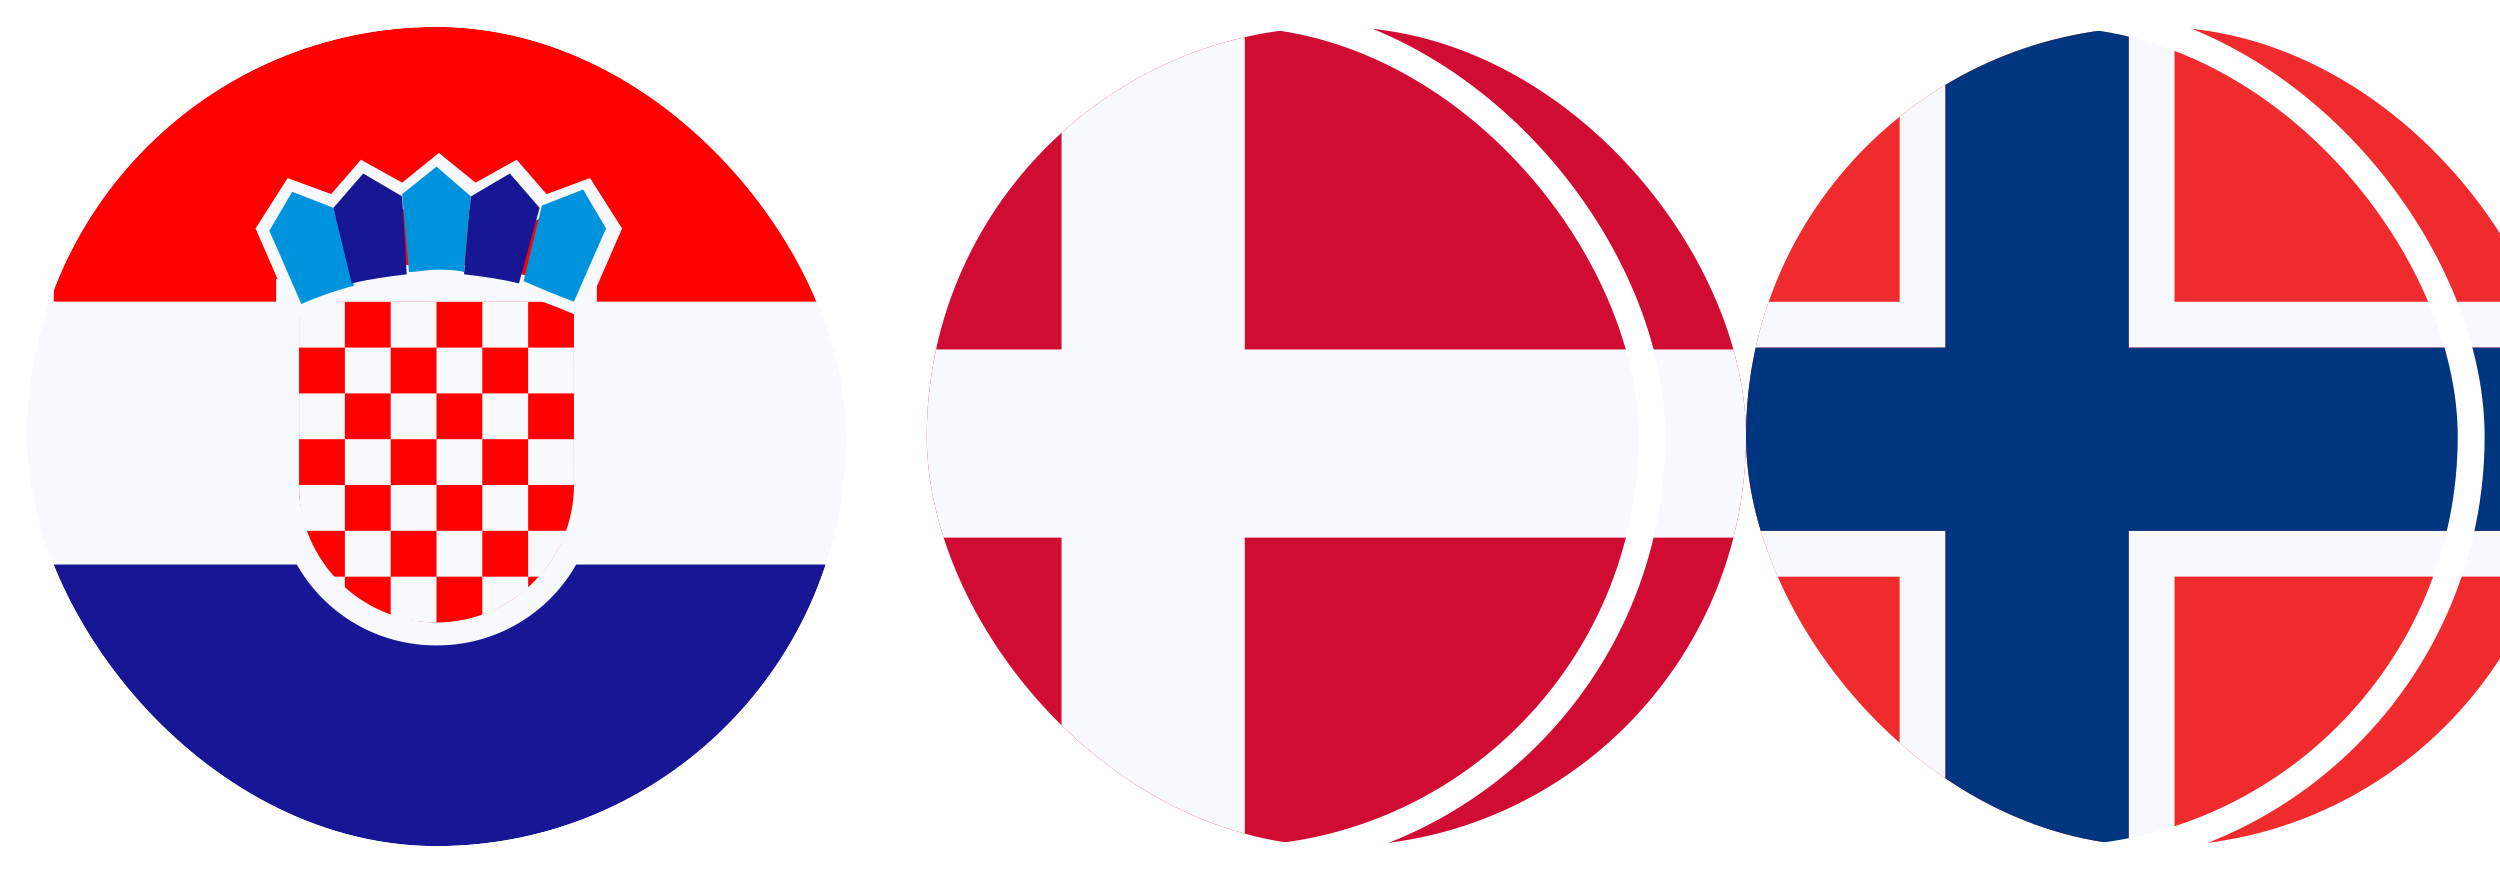
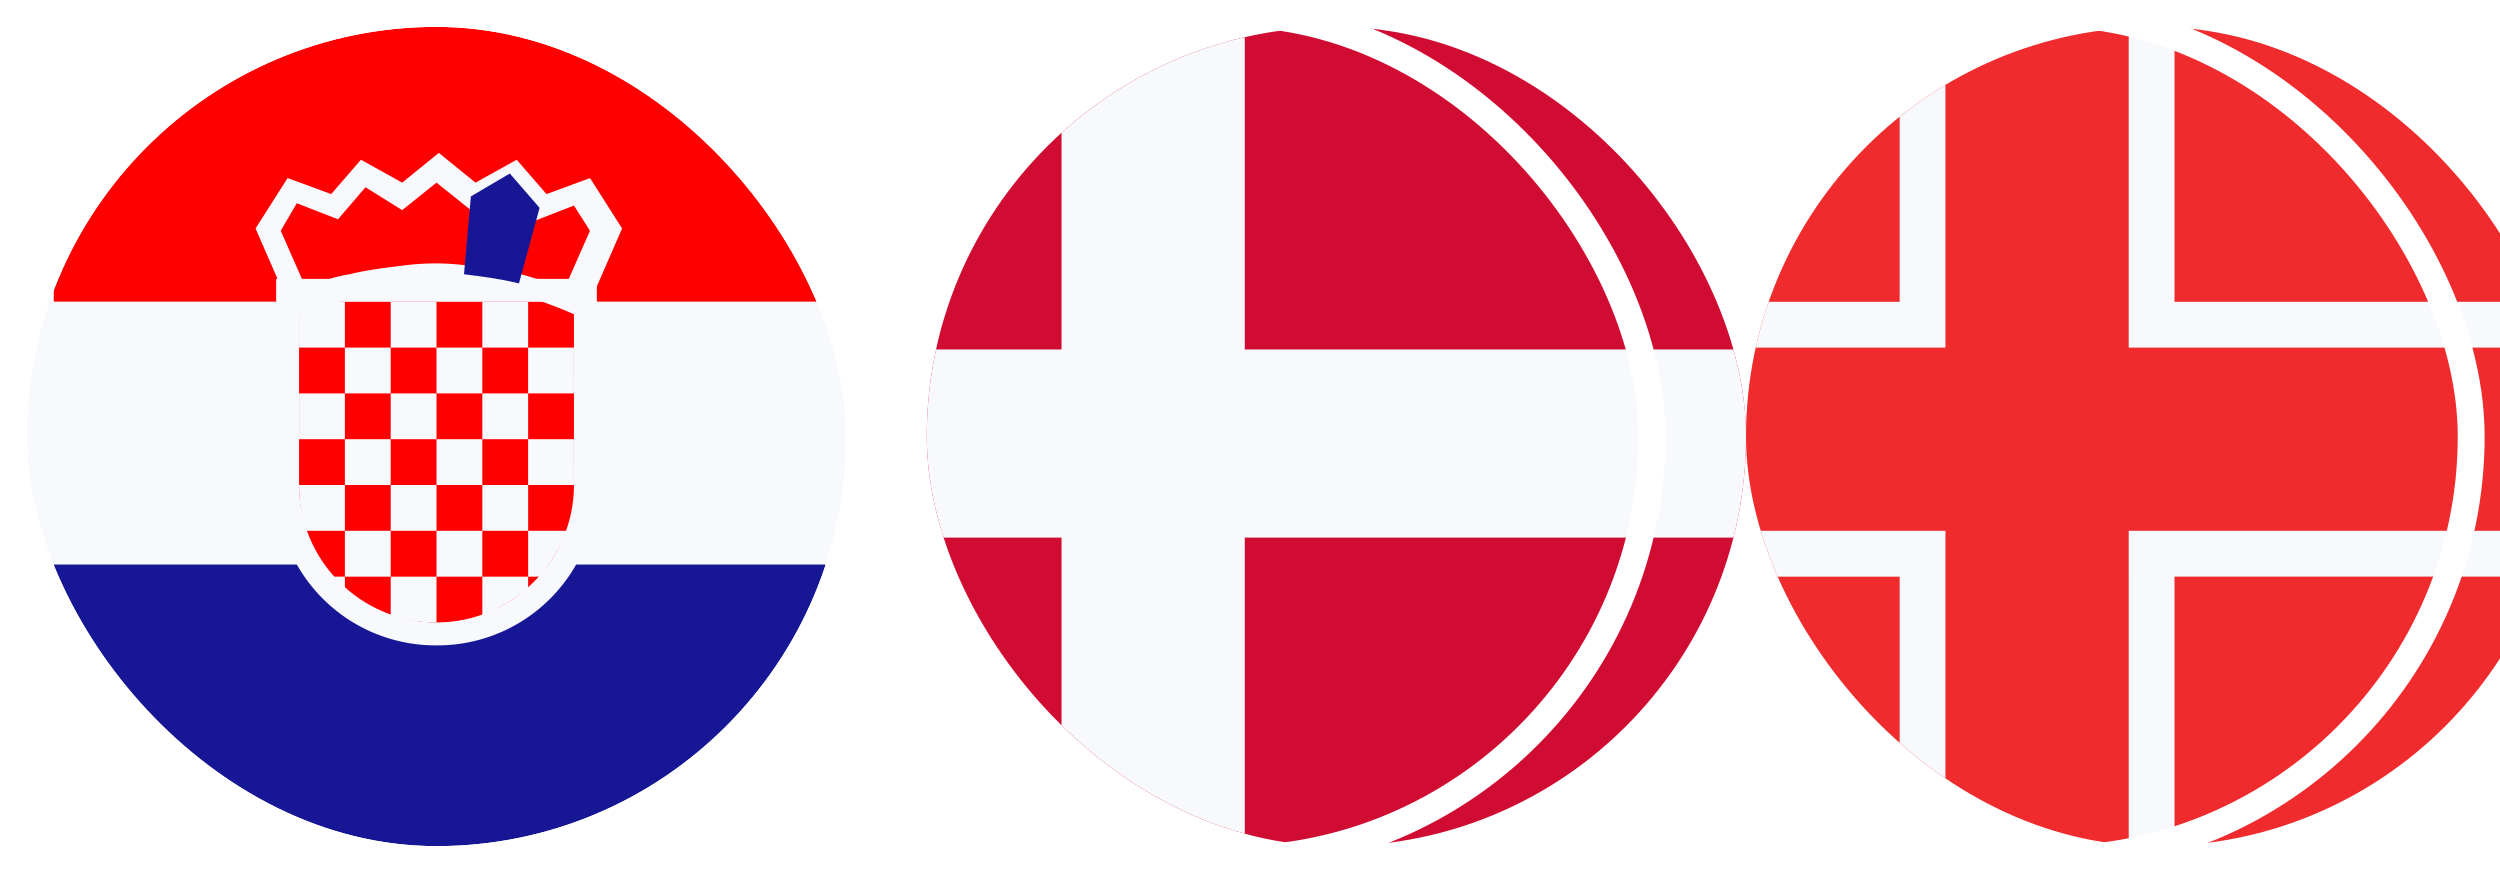
<svg xmlns="http://www.w3.org/2000/svg" width="93" height="33" fill="none">
  <g clip-path="url(#a)" filter="url(#b)">
    <path fill="#EF2B2D" d="M91.952 30.278c0 .951-.578 1.722-1.291 1.722H62.244c-.714 0-1.292-.77-1.292-1.722V2.722c0-.951.578-1.722 1.292-1.722h28.417c.713 0 1.291.77 1.291 1.722z" />
    <path fill="#F7F9FC" d="M66.667 11.226h-8.522v1.704h10.226V1h-1.704zm-8.522 10.225h8.522v10.226h1.704v-11.93H58.145zm18.747-10.225V1h-1.704v11.93h23.86v-1.704zm-1.704 10.225v10.226h1.704V21.45h22.156v-1.704h-23.86z" />
-     <path fill="#003680" d="M91.5 12.93H75.188V1H68.37v11.93H58.145v6.817h10.226v11.93h6.817v-11.93H91.5z" />
  </g>
  <rect width="31.476" height="31.476" x="60.452" y=".5" stroke="#fff" rx="15.738" />
  <g clip-path="url(#c)" filter="url(#d)">
    <path fill="#D00C32" d="M61.476 30.278c0 .951-.578 1.722-1.292 1.722H31.768c-.714 0-1.292-.77-1.292-1.722V2.722c0-.951.578-1.722 1.292-1.722h28.416c.714 0 1.292.77 1.292 1.722z" />
    <path fill="#F7F9FC" d="M42.306 1h-6.817v30.677h6.817z" />
    <path fill="#F7F9FC" d="M62 13H30v7h32z" />
  </g>
  <rect width="31.476" height="31.476" x="29.976" y=".5" stroke="#fff" rx="15.738" />
  <g clip-path="url(#e)">
    <path fill="red" d="M31 11.226H2V2.704C2 1.767 2.544 1 3.208 1h26.584C30.456 1 31 1.767 31 2.704z" />
    <path fill="#F7F9FC" d="M32 11.226H0V21.45h32z" />
    <path fill="#171796" d="M31 30.167C31 31.175 30.456 32 29.792 32H3.208C2.544 32 2 31.175 2 30.167V21h29z" />
    <path fill="#F7F9FC" d="M16.238 24.008a5.93 5.93 0 0 1-5.965-5.965v-7.67h11.93v7.67a5.93 5.93 0 0 1-5.965 5.965" />
    <path fill="red" d="M16.238 23.155c-2.812 0-5.113-2.3-5.113-5.112v-6.817h10.226v6.817c0 2.812-2.3 5.112-5.113 5.112" />
    <path fill="#F7F9FC" d="M14.534 12.93h-1.705v1.704h1.705zm1.704 1.704h-1.704v1.704h1.704zm-1.704 1.704h-1.705v1.705h1.705zm-1.704-1.704h-1.705v1.704h1.704z" />
    <path fill="#F7F9FC" d="M16.238 11.226h-1.704v1.704h1.704zm-3.408 0h-1.705v1.704h1.704zm5.112 1.704h-1.704v1.704h1.704zm1.705-1.704h-1.705v1.704h1.705z" />
    <path fill="#F7F9FC" d="M21.35 12.93h-1.704v1.704h1.705zm-1.703 1.704h-1.705v1.704h1.705zm1.703 1.704h-1.704v1.705h1.705zm-3.408 0h-1.704v1.705h1.704zm-1.704 1.705h-1.704v1.704h1.704zm-1.704 3.408V22.9c.511.17 1.108.255 1.704.255v-1.704zm0-1.704h-1.705v1.704h1.705zm-1.704 0v-1.704h-1.705c0 .596.085 1.193.256 1.704zm0 2.13v-.426h-.427zm6.817-3.834h-1.705v1.704h1.705zM17.942 22.9a7 7 0 0 0 1.705-1.023v-.426h-1.705zm3.153-3.153h-1.448v1.704h.426a7 7 0 0 0 1.022-1.704m-3.153 0h-1.704v1.704h1.704zm-6.987-7.925L9.506 8.499 10.7 6.624l1.62.596 1.107-1.278 1.534.852 1.363-1.107 1.364 1.107 1.533-.852 1.108 1.278 1.62-.596 1.192 1.875-1.448 3.323-.427-.17a17 17 0 0 0-1.874-.682c-.682-.17-1.278-.256-1.96-.341a8.2 8.2 0 0 0-2.045 0c-.682.085-1.364.17-1.96.34-.682.171-1.278.427-1.875.682zm-.512-3.238.938 2.13A6 6 0 0 1 13 10.203c.681-.17 1.448-.256 2.13-.341a9 9 0 0 1 2.13 0c.682.085 1.45.17 2.13.34.597.171 1.109.342 1.62.512l.937-2.13-.596-.938-1.534.597-.937-1.278-1.364.852-1.278-1.023-1.278 1.023-1.364-.852-1.022 1.193-1.534-.597z" />
-     <path fill="#0093DD" d="m12.403 7.732-1.533-.596-.853 1.448.341.767.852 1.96a13 13 0 0 1 1.96-.682z" />
-     <path fill="#171796" d="m14.96 7.306-1.449-.852-1.108 1.278.682 2.812c.682-.17 1.363-.256 2.045-.34z" />
-     <path fill="#0093DD" d="m17.516 7.306-1.278-1.108-1.278 1.023.255 2.897c.341 0 .682-.085 1.023-.085s.682 0 1.023.085z" />
    <path fill="#171796" d="m20.073 7.732-1.108-1.278-1.449.852-.255 2.897c.681.085 1.363.17 2.045.341z" />
-     <path fill="#0093DD" d="m21.35 11.225 1.194-2.727-.852-1.448-1.534.596-.682 2.812c.597.256 1.193.512 1.875.767" />
  </g>
  <rect width="31.476" height="31.476" x=".5" y=".5" stroke="#fff" rx="15.738" />
  <defs>
    <clipPath id="a">
      <rect width="30.476" height="30.476" x="60.952" y="1" fill="#fff" rx="15.238" />
    </clipPath>
    <clipPath id="c">
      <rect width="30.476" height="30.476" x="30.476" y="1" fill="#fff" rx="15.238" />
    </clipPath>
    <clipPath id="e">
      <rect width="30.476" height="30.476" x="1" y="1" fill="#fff" rx="15.238" />
    </clipPath>
    <filter id="b" width="44.902" height="31" x="58.145" y="1" color-interpolation-filters="sRGB" filterUnits="userSpaceOnUse">
      <feFlood flood-opacity="0" result="BackgroundImageFix" />
      <feBlend in="SourceGraphic" in2="BackgroundImageFix" result="shape" />
      <feColorMatrix in="SourceAlpha" result="hardAlpha" values="0 0 0 0 0 0 0 0 0 0 0 0 0 0 0 0 0 0 127 0" />
      <feOffset dx="4" />
      <feGaussianBlur stdDeviation="2" />
      <feComposite in2="hardAlpha" k2="-1" k3="1" operator="arithmetic" />
      <feColorMatrix values="0 0 0 0 0 0 0 0 0 0 0 0 0 0 0 0 0 0 0.25 0" />
      <feBlend in2="shape" result="effect1_innerShadow_4290_6880" />
    </filter>
    <filter id="d" width="36" height="31" x="30" y="1" color-interpolation-filters="sRGB" filterUnits="userSpaceOnUse">
      <feFlood flood-opacity="0" result="BackgroundImageFix" />
      <feBlend in="SourceGraphic" in2="BackgroundImageFix" result="shape" />
      <feColorMatrix in="SourceAlpha" result="hardAlpha" values="0 0 0 0 0 0 0 0 0 0 0 0 0 0 0 0 0 0 127 0" />
      <feOffset dx="4" />
      <feGaussianBlur stdDeviation="2" />
      <feComposite in2="hardAlpha" k2="-1" k3="1" operator="arithmetic" />
      <feColorMatrix values="0 0 0 0 0 0 0 0 0 0 0 0 0 0 0 0 0 0 0.25 0" />
      <feBlend in2="shape" result="effect1_innerShadow_4290_6880" />
    </filter>
  </defs>
</svg>